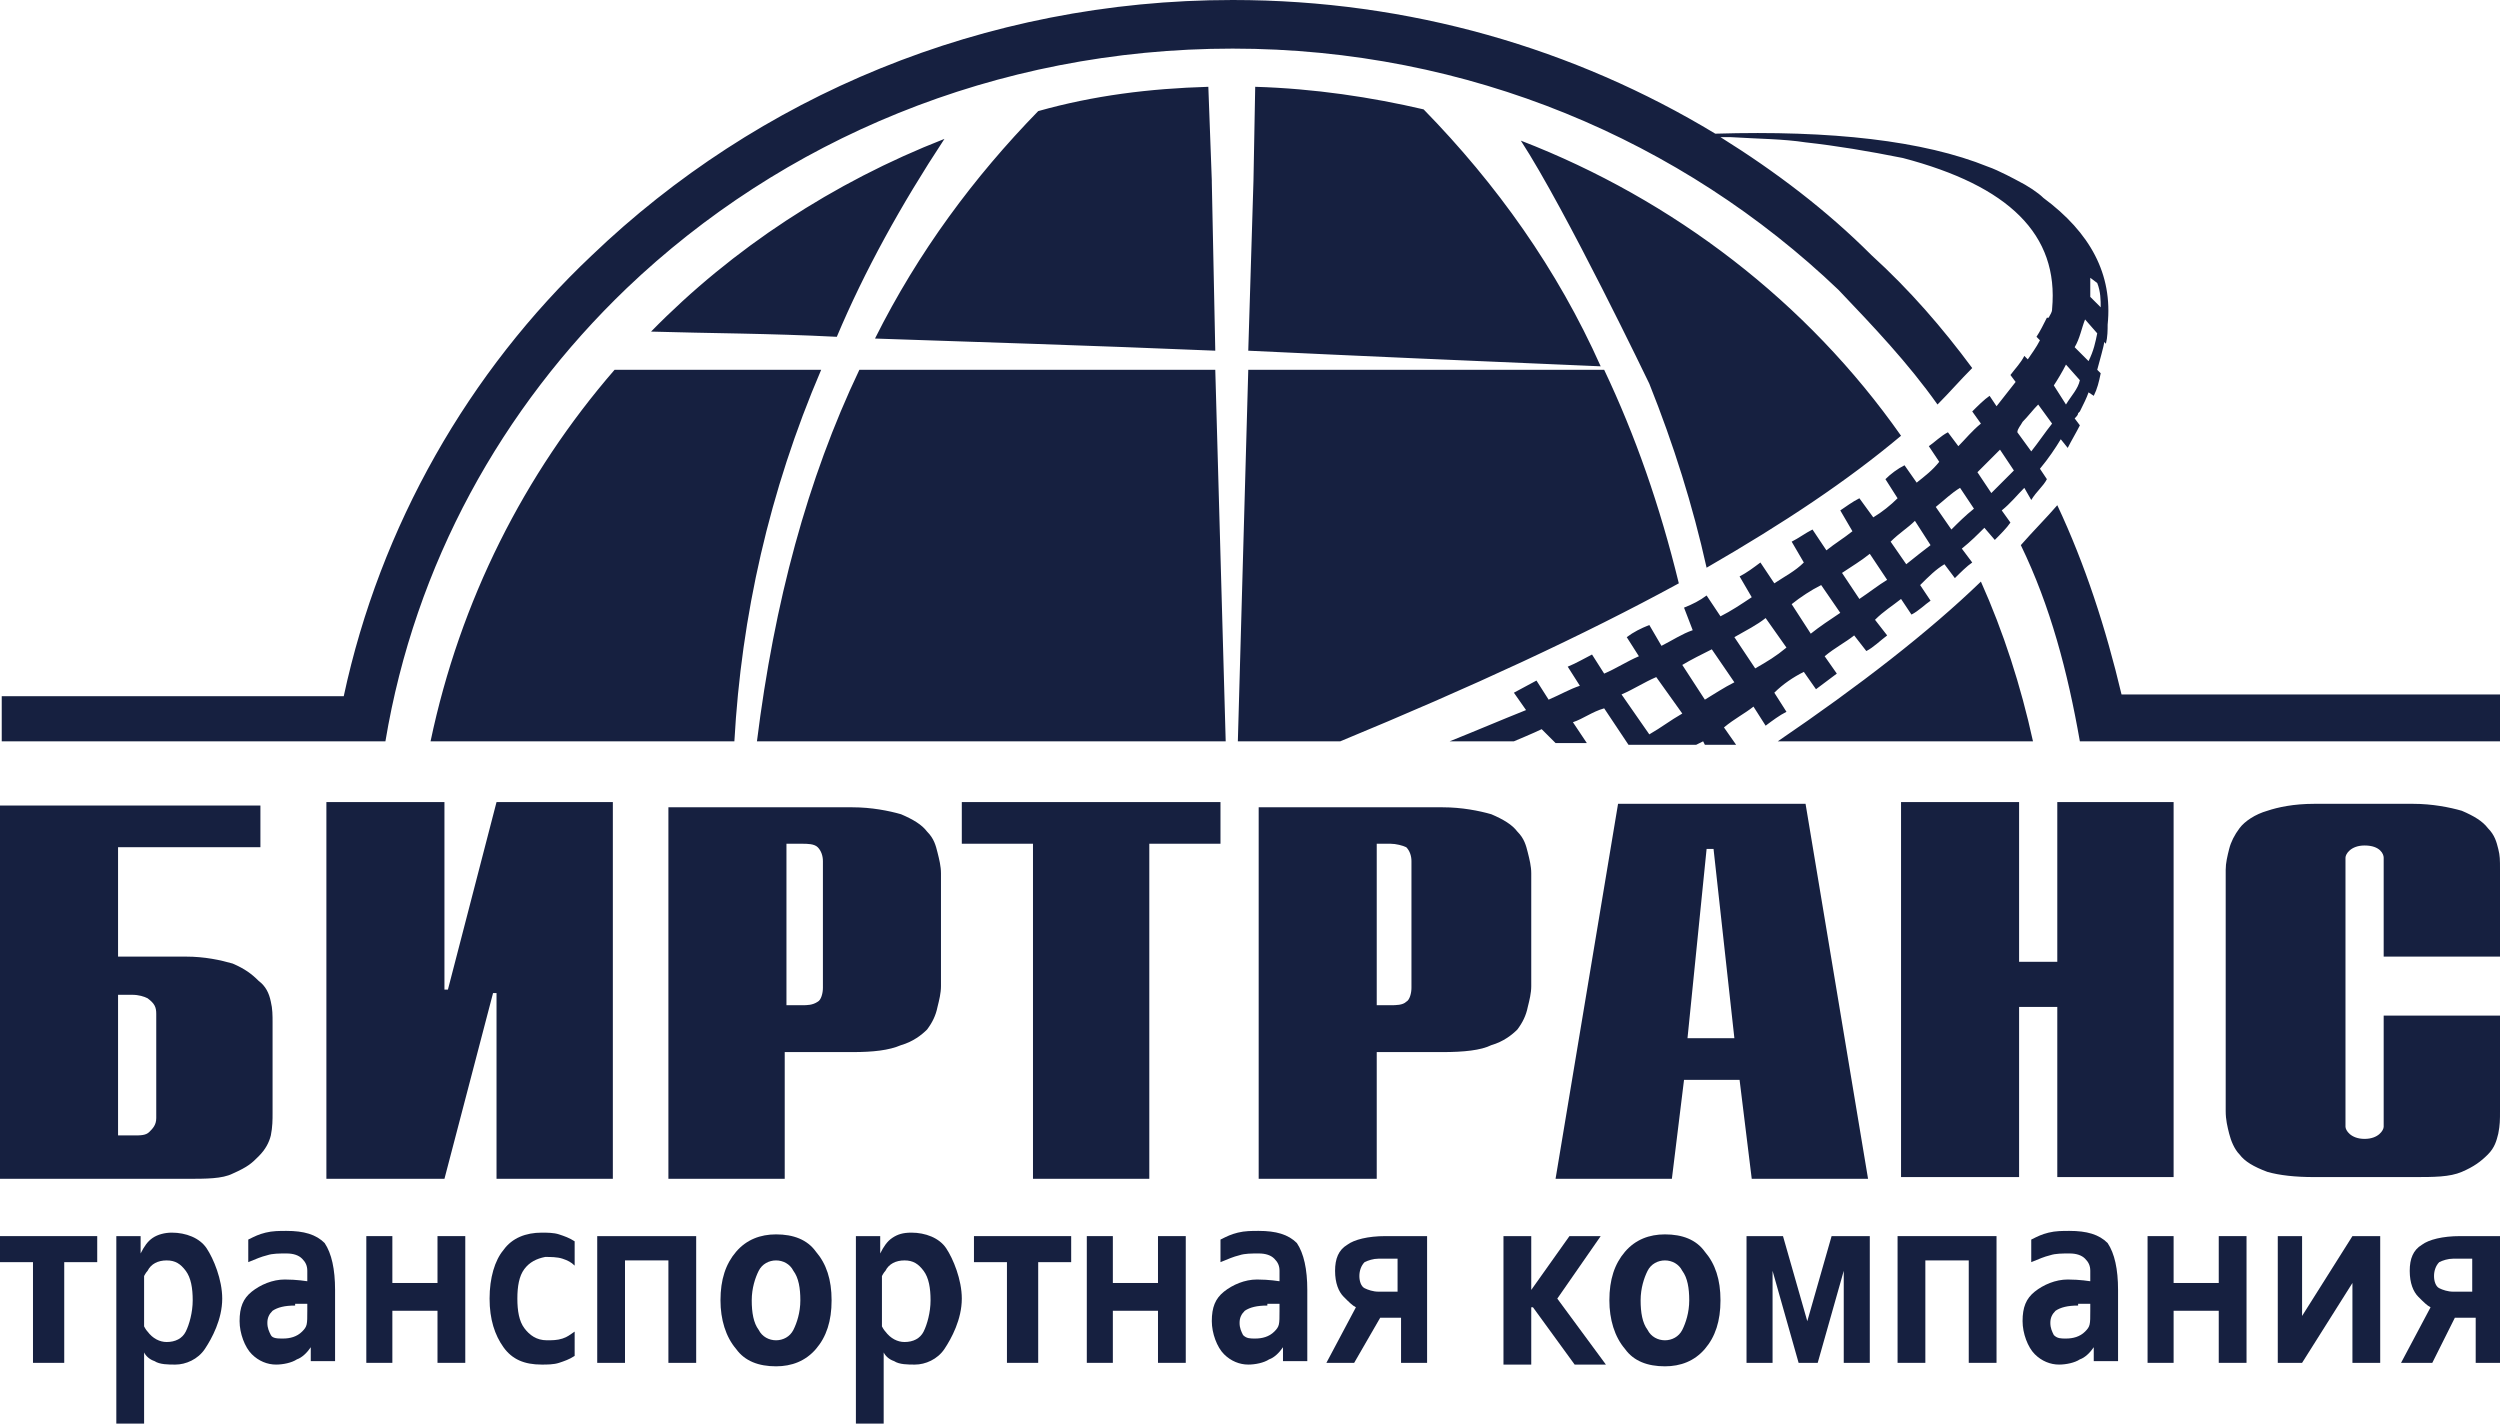
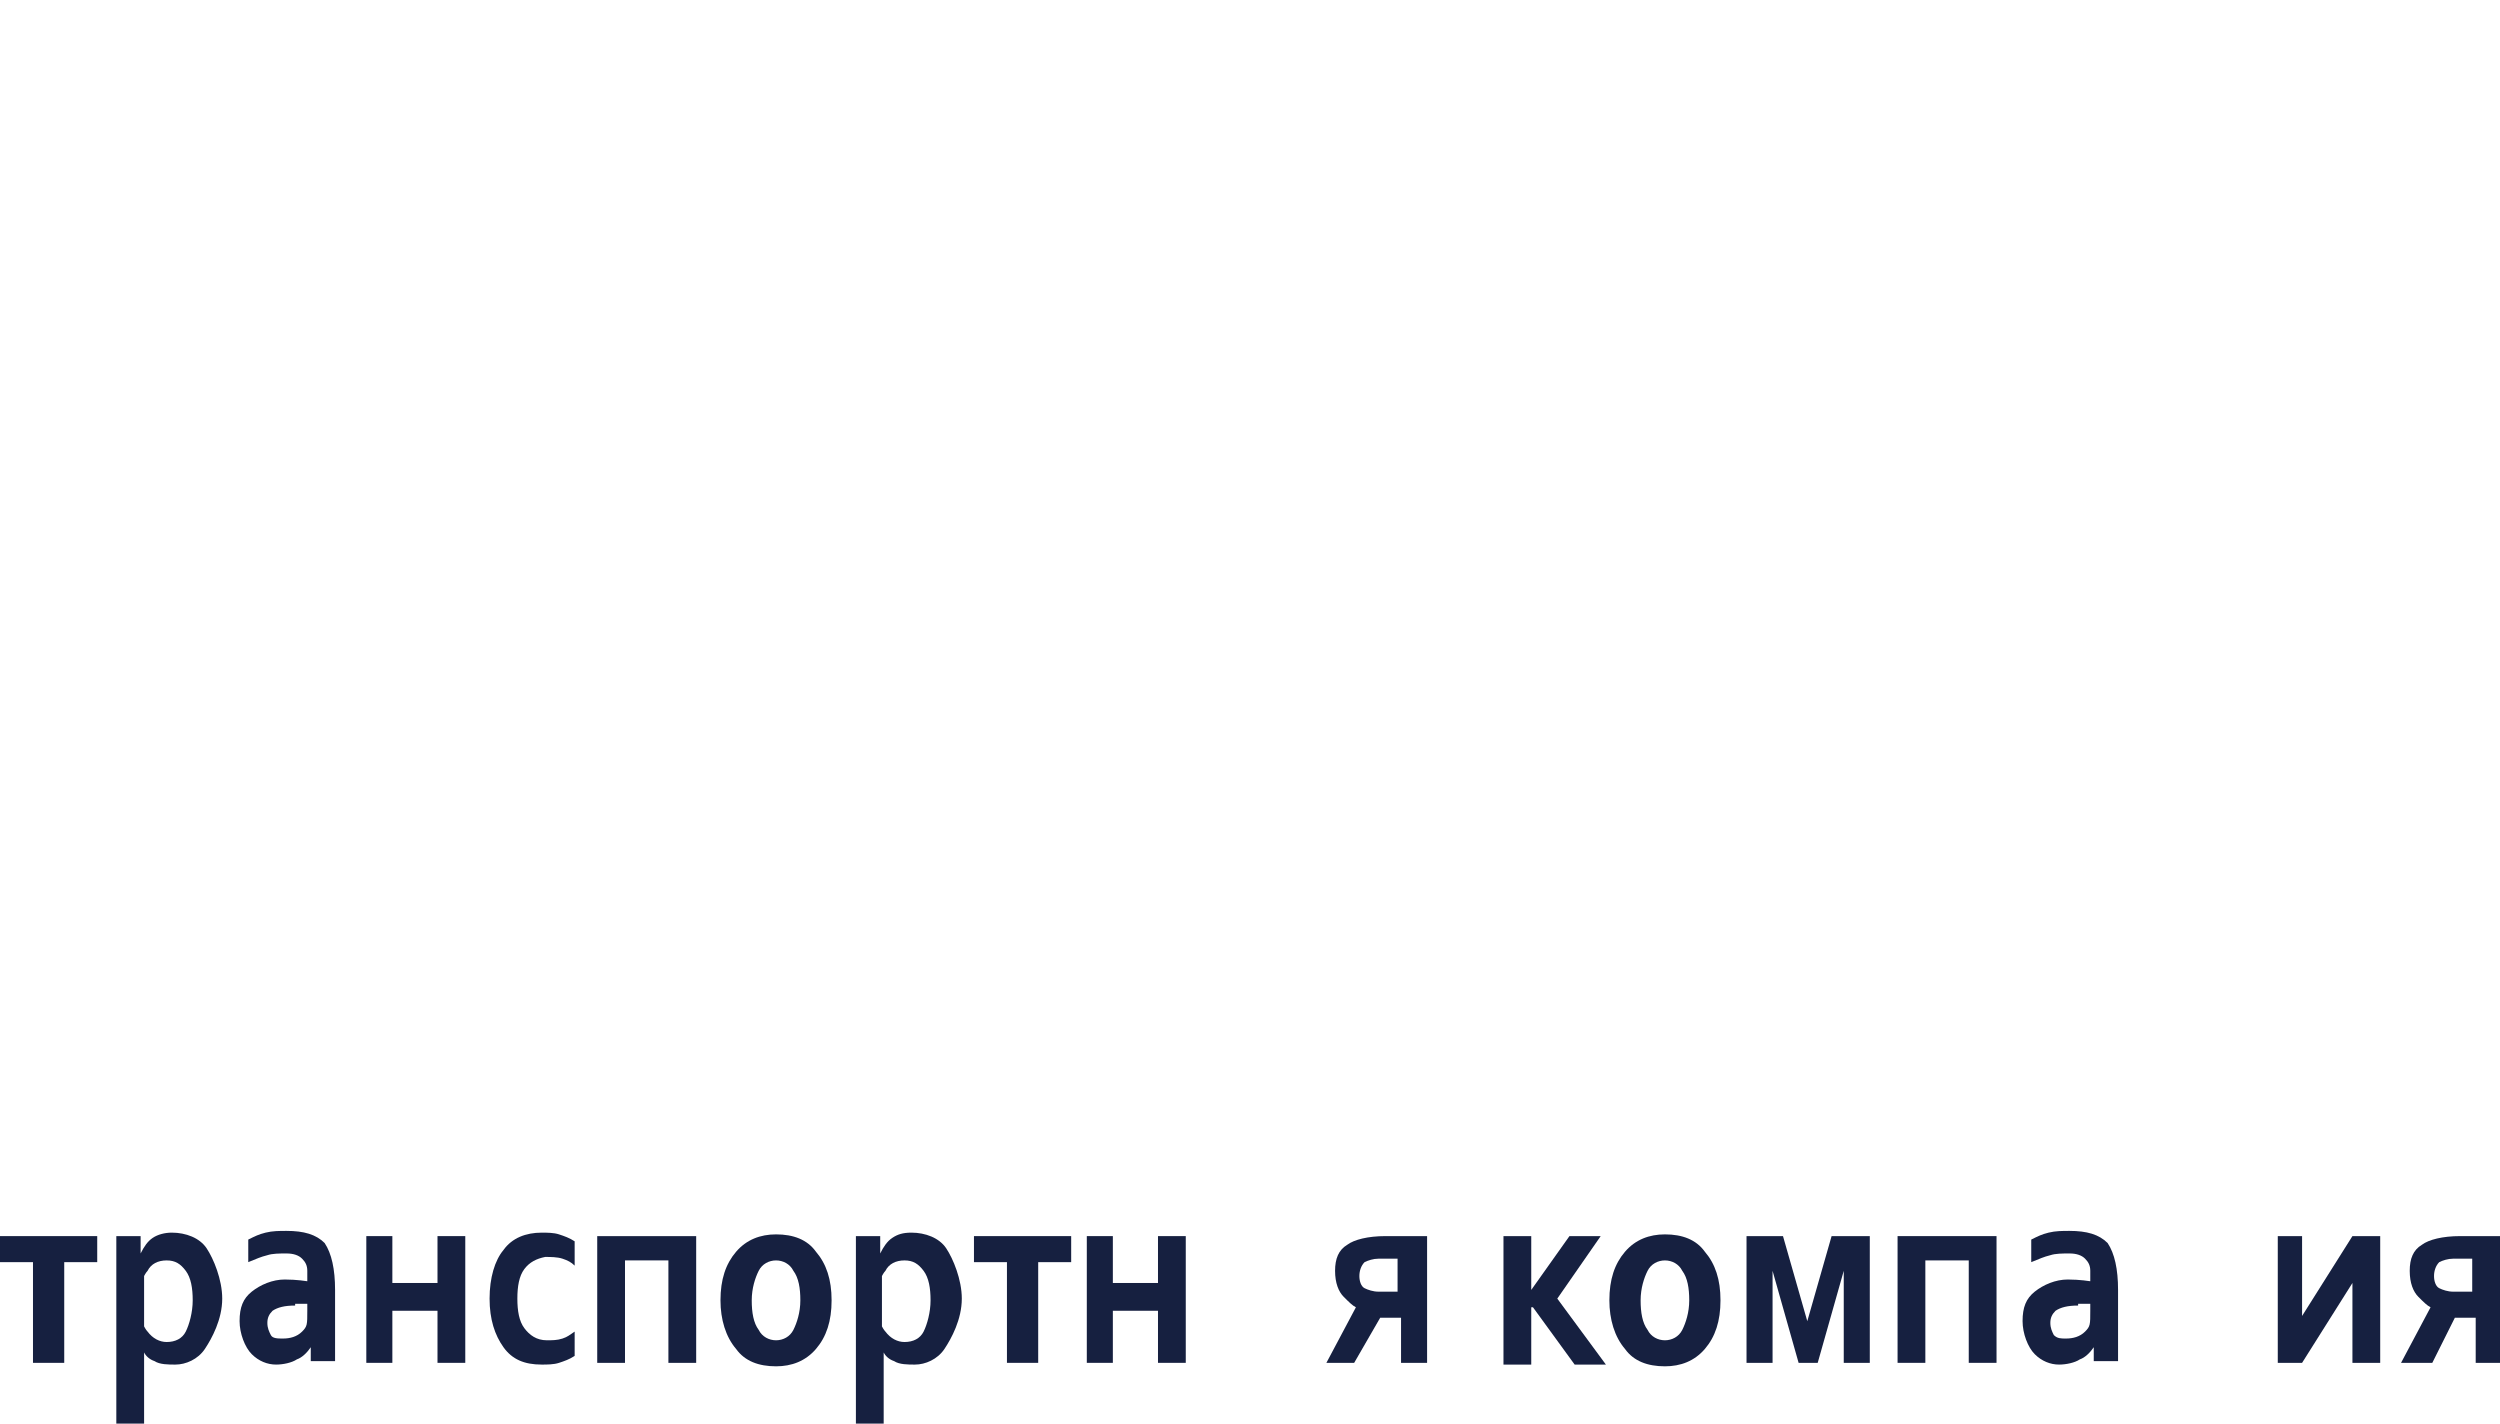
<svg xmlns="http://www.w3.org/2000/svg" version="1.1" id="Слой_1" x="0px" y="0px" viewBox="0 0 144 82" style="enable-background:0 0 144 82;" xml:space="preserve">
  <style type="text/css">
	.st0{fill-rule:evenodd;clip-rule:evenodd;fill:#162040;}
	.st1{fill:#162040;}
</style>
  <g>
-     <path class="st0" d="M144,58.5 M144,58.5l-6.7,0v6.4c0,0.2-0.3,0.7-1.1,0.7c-0.8,0-1.1-0.5-1.1-0.7V49.4c0-0.2,0.3-0.7,1.1-0.7   c0.9,0,1.1,0.5,1.1,0.7v5.7l6.7,0v-5c0-0.6,0-0.8-0.1-1.2c-0.1-0.4-0.2-0.8-0.6-1.2c-0.3-0.4-0.8-0.7-1.5-1   c-0.7-0.2-1.7-0.4-2.8-0.4h-5.7c-1.2,0-2.1,0.2-2.7,0.4c-0.7,0.2-1.3,0.6-1.6,1c-0.3,0.4-0.5,0.8-0.6,1.2c-0.1,0.4-0.2,0.8-0.2,1.2   V64c0,0.5,0.1,0.9,0.2,1.3c0.1,0.4,0.3,0.9,0.6,1.2c0.3,0.4,0.8,0.7,1.6,1c0.7,0.2,1.6,0.3,2.7,0.3h5.7c1.2,0,2.1,0,2.8-0.3   c0.7-0.3,1.1-0.6,1.5-1c0.4-0.4,0.5-0.8,0.6-1.2c0.1-0.5,0.1-0.8,0.1-1.3V58.5z M125.2,67.9 M125.2,67.9V46.2h-6.7v9.2l-2.2,0v-9.2   h-6.8v21.6h6.8v-9.8l2.2,0v9.8H125.2z M97.2,59.8 M97.2,59.8l1.1-10.9h0.4l1.2,10.9H97.2z M89.6,67.9 M89.6,67.9h6.7l0.7-5.7h3.2   l0.7,5.7h6.7l-3.6-21.6H93.2L89.6,67.9z M79.3,58.1 M79.3,58.1v-9.5h0.8c0.3,0,0.7,0.1,0.9,0.2c0.2,0.2,0.3,0.5,0.3,0.8v7.3   c0,0.3-0.1,0.7-0.3,0.8c-0.2,0.2-0.6,0.2-0.9,0.2H79.3z M72.5,67.9 M72.5,67.9h6.8v-7.3h3.8c1.2,0,2.2-0.1,2.8-0.4   c0.7-0.2,1.2-0.6,1.5-0.9c0.3-0.4,0.5-0.8,0.6-1.3c0.1-0.4,0.2-0.8,0.2-1.2v-6.5c0-0.4-0.1-0.8-0.2-1.2c-0.1-0.4-0.2-0.8-0.6-1.2   c-0.3-0.4-0.8-0.7-1.5-1c-0.7-0.2-1.7-0.4-2.8-0.4H72.5V67.9z M59.5,67.9 M59.5,67.9h6.7V48.6h4.1v-2.4H55.4v2.4h4.1V67.9z    M45.3,58.1 M45.3,58.1v-9.5h0.9c0.3,0,0.7,0,0.9,0.2c0.2,0.2,0.3,0.5,0.3,0.8v7.3c0,0.3-0.1,0.7-0.3,0.8c-0.3,0.2-0.6,0.2-0.9,0.2   H45.3z M38.5,67.9 M38.5,67.9h6.7v-7.3h3.9c1.2,0,2.1-0.1,2.8-0.4c0.7-0.2,1.2-0.6,1.5-0.9c0.3-0.4,0.5-0.8,0.6-1.3   c0.1-0.4,0.2-0.8,0.2-1.2v-6.5c0-0.4-0.1-0.8-0.2-1.2c-0.1-0.4-0.2-0.8-0.6-1.2c-0.3-0.4-0.8-0.7-1.5-1c-0.7-0.2-1.7-0.4-2.8-0.4   H38.5V67.9z M18.8,67.9 M18.8,67.9h6.8l2.8-10.7h0.2v10.7h6.7V46.2h-6.7l-2.8,10.8h-0.2V46.2h-6.8V67.9z M6.8,65.5 M6.8,65.5v-8.2   h0.8c0.4,0,0.7,0.1,0.9,0.2C8.9,57.8,9,58,9,58.4v6c0,0.4-0.2,0.6-0.4,0.8c-0.2,0.2-0.5,0.2-0.9,0.2H6.8z M0,67.9 M0,67.9h10.7   c1.2,0,2.1,0,2.7-0.3c0.9-0.4,1.1-0.6,1.5-1c0.4-0.4,0.6-0.8,0.7-1.2c0.1-0.5,0.1-0.9,0.1-1.3v-5.2c0-0.4,0-0.8-0.1-1.2   c-0.1-0.5-0.3-0.9-0.7-1.2c-0.4-0.4-0.8-0.7-1.5-1c-0.7-0.2-1.6-0.4-2.7-0.4H6.8v-6.3h8.2v-2.4H0V67.9z M37.5,19.1 M37.5,19.1   C42.2,14.3,48,10.5,54.4,8c-2.5,3.8-4.6,7.6-6.2,11.4C44.3,19.2,40.8,19.2,37.5,19.1z M42.3,42.7 M42.3,42.7H24.8   c1.7-8.1,5.4-15.4,10.6-21.4h11.9C44.3,28.3,42.7,35.5,42.3,42.7z M117.1,42.7 M117.1,42.7h-14.7c4.7-3.2,8.7-6.3,11.7-9.2   C115.4,36.4,116.4,39.5,117.1,42.7z M71.9,20.2 M71.9,20.2l0.3-9.8L72.3,5c3.4,0.1,6.7,0.6,9.7,1.3c4.2,4.3,7.7,9.2,10.2,14.8   C85.1,20.8,78.2,20.5,71.9,20.2z M71.5,37.5 M71.9,21.3h20.5c1.8,3.8,3.2,7.8,4.3,12.3c-5.5,3-12,6-19.5,9.1h-5.9L71.9,21.3z    M50.4,19.5 M50.4,19.5c2.5-5,5.7-9.3,9.4-13.1C63,5.5,66.2,5.1,69.6,5l0.2,5.4v0.1l0.2,9.7C62.8,19.9,56.3,19.7,50.4,19.5z    M94.9,22 M87.6,8.1c8.8,3.4,16.5,9.3,21.9,17c-3.1,2.6-6.7,5-11.2,7.6c-0.8-3.6-1.9-7.1-3.3-10.6C95,22.1,90.2,12.1,87.6,8.1z    M43.6,42.7 M43.6,42.7c1-8,2.9-15.1,5.9-21.4H70l0.6,21.4H43.6z M122.2,40 M122.2,40H144v2.7h-24.2c-0.7-4-1.7-7.8-3.4-11.3   c0.7-0.8,1.5-1.6,2.1-2.3C120.1,32.5,121.3,36.2,122.2,40z M119.8,21.9 M119.8,21.9L119,21c-0.2,0.4-0.5,0.9-0.7,1.2l0.7,1.1   C119.3,22.8,119.7,22.4,119.8,21.9z M120.8,19.2 M120.8,19.2l-0.7-0.8c-0.2,0.5-0.3,1.1-0.6,1.6l0.8,0.8   C120.6,20.2,120.7,19.7,120.8,19.2z M120.4,17.1 M120.4,17.1l0.6,0.6c0-0.4,0-0.9-0.2-1.4l-0.4-0.3   C120.4,16.4,120.4,16.7,120.4,17.1z M106,35.3 M106,35.3l-1.1-1.6c-0.6,0.3-1.2,0.7-1.7,1.1l1.1,1.7   C104.8,36.1,105.4,35.7,106,35.3z M108.7,33.4 M108.7,33.4l-1-1.5c-0.5,0.4-1,0.7-1.6,1.1l1,1.5C107.7,34.1,108.2,33.7,108.7,33.4z    M111.2,31.4 M111.2,31.4l-0.9-1.4c-0.4,0.4-0.9,0.7-1.4,1.2l0.9,1.3C110.3,32.1,110.8,31.7,111.2,31.4z M113.7,29.3 M113.7,29.3   l-0.8-1.2c-0.5,0.3-0.9,0.7-1.4,1.1l0.9,1.3C112.8,30.1,113.2,29.7,113.7,29.3z M96.9,41.1 M96.9,41.1L95.4,39   c-0.7,0.3-1.3,0.7-2,1l1.6,2.3C95.7,41.9,96.2,41.5,96.9,41.1z M99.9,36.7 M99.9,36.7l1.2,1.8c0.7-0.4,1.2-0.7,1.8-1.2l-1.2-1.7   C101.2,36,100.6,36.3,99.9,36.7z M99.9,39.3 M99.9,39.3l-1.3-1.9c-0.6,0.3-1.2,0.6-1.7,0.9l1.3,2C98.7,40,99.3,39.6,99.9,39.3z    M116,27.1 M116,27.1l-0.8-1.2c-0.4,0.4-0.8,0.8-1.3,1.3l0.8,1.2C115.2,27.9,115.6,27.5,116,27.1z M116.2,24.9 M116.2,24.9L117,26   c0.4-0.5,0.8-1.1,1.2-1.6l-0.8-1.1c-0.3,0.3-0.6,0.7-0.9,1C116.4,24.5,116.2,24.7,116.2,24.9z M109.6,9.1 M109.6,9.1   c-2-0.4-3.8-0.7-5.6-0.9c-1.3-0.2-2.7-0.2-4.3-0.3c-0.2,0-0.3,0-0.6,0c3.2,2,6.1,4.2,8.7,6.8c2.2,2,4.1,4.2,5.8,6.5   c-0.7,0.7-1.3,1.4-2,2.1c-1.7-2.4-3.7-4.5-5.7-6.6C96.9,8.1,84.6,2.8,71,2.8c-13.7,0-26,5.3-34.9,13.8   c-7.2,6.9-12.2,15.9-13.9,26.1H0.1v-2.6h19.7c2.1-9.8,7.2-18.7,14.3-25.4C43.6,5.6,56.6,0,71,0c10.2,0,19.7,2.8,27.8,7.7   c6.7-0.2,12,0.4,15.7,1.9c0.6,0.2,1.7,0.8,1.7,0.8c0.6,0.3,1.2,0.7,1.5,1c2.7,2,4,4.4,3.7,7.3c0,0.3,0,0.7-0.1,1.1l-0.1-0.1   c0,0.2-0.3,1.2-0.4,1.6l0.2,0.2c-0.1,0.5-0.2,0.9-0.4,1.3l-0.3-0.2c-0.1,0.3-0.3,0.7-0.5,1.1l-0.1,0.1c0,0.1-0.1,0.2-0.2,0.3   l0.3,0.4c-0.2,0.4-0.5,0.9-0.7,1.3l-0.4-0.5c-0.3,0.5-0.7,1.1-1.2,1.7l0.4,0.6c-0.2,0.4-0.6,0.7-0.9,1.2l-0.4-0.7   c-0.4,0.4-0.8,0.9-1.3,1.3l0.5,0.7c-0.2,0.3-0.6,0.7-0.9,1l-0.6-0.7c-0.4,0.4-0.8,0.8-1.3,1.2l0.6,0.8c-0.3,0.2-0.7,0.6-1,0.9   l-0.6-0.8c-0.5,0.3-0.9,0.7-1.4,1.2l0.6,0.9c-0.3,0.2-0.7,0.6-1.1,0.8l-0.6-0.9c-0.5,0.4-1,0.7-1.5,1.2l0.7,0.9   c-0.4,0.3-0.8,0.7-1.2,0.9l-0.7-0.9c-0.5,0.4-1.1,0.7-1.7,1.2l0.7,1c-0.4,0.3-0.8,0.6-1.2,0.9l-0.7-1c-0.6,0.3-1.2,0.7-1.7,1.2   l0.7,1.1c-0.4,0.2-0.8,0.5-1.2,0.8l-0.7-1.1c-0.5,0.4-1.1,0.7-1.7,1.2l0.7,1h-1.8l-0.1-0.2l-0.4,0.2h-2.1h-1.8l-1.4-2.1   c-0.7,0.2-1.2,0.6-1.8,0.8l0.8,1.2h-1.8L88.8,42c-0.4,0.2-1.6,0.7-1.6,0.7h-3.7c1.5-0.6,2.9-1.2,4.4-1.8l-0.7-1l1.3-0.7l0.7,1.1   c0.7-0.3,1.2-0.6,1.8-0.8l-0.7-1.1c0.5-0.2,1-0.5,1.4-0.7l0.7,1.1c0.7-0.3,1.3-0.7,2-1l-0.7-1.1c0.4-0.3,0.8-0.5,1.3-0.7l0.7,1.2   c0.6-0.3,1.2-0.7,1.8-0.9L97,35c0.5-0.2,0.9-0.4,1.3-0.7l0.8,1.2c0.6-0.3,1.2-0.7,1.8-1.1l-0.7-1.2c0.4-0.2,0.8-0.5,1.2-0.8   l0.8,1.2c0.6-0.4,1.2-0.7,1.7-1.2l-0.7-1.2c0.4-0.2,0.8-0.5,1.2-0.7l0.8,1.2c0.5-0.4,1-0.7,1.5-1.1l-0.7-1.2   c0.3-0.2,0.7-0.5,1.1-0.7l0.8,1.1c0.5-0.3,1-0.7,1.4-1.1l-0.7-1.1c0.3-0.3,0.7-0.6,1.1-0.8l0.7,1c0.5-0.4,0.9-0.7,1.3-1.2l-0.6-0.9   c0.3-0.2,0.7-0.6,1.1-0.8l0.6,0.8c0.4-0.4,0.8-0.9,1.3-1.3l-0.5-0.7c0.3-0.3,0.7-0.7,1-0.9l0.4,0.6c0.4-0.5,0.7-0.9,1.1-1.4   l-0.3-0.4c0.3-0.4,0.6-0.7,0.8-1.1l0.2,0.2c0.2-0.3,0.5-0.7,0.7-1.1l-0.2-0.2c0.2-0.3,0.4-0.7,0.6-1.1h0.1c0.1-0.2,0.2-0.3,0.2-0.5   C118.6,13.5,115.7,10.7,109.6,9.1z" />
    <g>
      <path class="st1" d="M61.7,71.2v1.5h-1.9v5.8H58v-5.8h-1.9v-1.5H61.7z" />
      <path class="st1" d="M5.6,71.2v1.5H3.7v5.8H1.9v-5.8H0v-1.5H5.6z" />
      <path class="st1" d="M8.3,77.9V82H6.7V71.2h1.4v1c0.2-0.4,0.4-0.7,0.7-0.9S9.5,71,9.9,71c0.8,0,1.6,0.3,2,0.9    c0.4,0.6,0.9,1.8,0.9,2.9c0,1.2-0.6,2.3-1,2.9c-0.4,0.6-1.1,0.9-1.7,0.9c-0.4,0-0.9,0-1.2-0.2C8.6,78.3,8.4,78.1,8.3,77.9z     M11.1,74.9c0-0.7-0.1-1.3-0.4-1.7c-0.3-0.4-0.6-0.6-1.1-0.6c-0.5,0-0.9,0.2-1.1,0.6c-0.1,0.1-0.2,0.3-0.2,0.3l0,2.9    c0,0,0.1,0.2,0.2,0.3c0.3,0.4,0.7,0.6,1.1,0.6c0.5,0,0.9-0.2,1.1-0.6S11.1,75.6,11.1,74.9z" />
      <path class="st1" d="M50.9,77.9V82h-1.6V71.2h1.4v1c0.2-0.4,0.4-0.7,0.7-0.9S52,71,52.5,71c0.8,0,1.6,0.3,2,0.9    c0.4,0.6,0.9,1.8,0.9,2.9c0,1.2-0.6,2.3-1,2.9c-0.4,0.6-1.1,0.9-1.7,0.9c-0.4,0-0.9,0-1.2-0.2C51.2,78.3,51,78.1,50.9,77.9z     M53.6,74.9c0-0.7-0.1-1.3-0.4-1.7c-0.3-0.4-0.6-0.6-1.1-0.6c-0.5,0-0.9,0.2-1.1,0.6c-0.1,0.1-0.2,0.3-0.2,0.3l0,2.9    c0,0,0.1,0.2,0.2,0.3c0.3,0.4,0.7,0.6,1.1,0.6c0.5,0,0.9-0.2,1.1-0.6S53.6,75.6,53.6,74.9z" />
      <path class="st1" d="M19.3,74.3v4.1h-1.4v-0.8c-0.2,0.3-0.5,0.6-0.8,0.7c-0.3,0.2-0.8,0.3-1.2,0.3c-0.5,0-1-0.2-1.4-0.6    c-0.4-0.4-0.7-1.2-0.7-1.9c0-0.8,0.2-1.3,0.7-1.7c0.5-0.4,1.2-0.7,1.9-0.7c0.7,0,1.3,0.1,1.3,0.1v-0.6c0-0.3-0.1-0.5-0.3-0.7    c-0.2-0.2-0.5-0.3-0.9-0.3c-0.4,0-0.8,0-1.1,0.1c-0.4,0.1-0.6,0.2-1.1,0.4v-1.3c0.4-0.2,0.6-0.3,1-0.4c0.4-0.1,0.8-0.1,1.2-0.1    c1,0,1.7,0.2,2.2,0.7C19.1,72.2,19.3,73.1,19.3,74.3z M17,75.2c-0.6,0-1,0.1-1.3,0.3c-0.2,0.2-0.3,0.4-0.3,0.7    c0,0.3,0.1,0.5,0.2,0.7s0.4,0.2,0.7,0.2c0.4,0,0.8-0.1,1.1-0.4c0.3-0.3,0.3-0.4,0.3-1.2v-0.4H17z" />
-       <path class="st1" d="M75.3,74.3v4.1h-1.4v-0.8c-0.2,0.3-0.5,0.6-0.8,0.7c-0.3,0.2-0.8,0.3-1.2,0.3c-0.5,0-1-0.2-1.4-0.6    c-0.4-0.4-0.7-1.2-0.7-1.9c0-0.8,0.2-1.3,0.7-1.7c0.5-0.4,1.2-0.7,1.9-0.7c0.7,0,1.3,0.1,1.3,0.1v-0.6c0-0.3-0.1-0.5-0.3-0.7    c-0.2-0.2-0.5-0.3-0.9-0.3c-0.4,0-0.8,0-1.1,0.1c-0.4,0.1-0.6,0.2-1.1,0.4v-1.3c0.4-0.2,0.6-0.3,1-0.4c0.4-0.1,0.8-0.1,1.2-0.1    c1,0,1.7,0.2,2.2,0.7C75.1,72.2,75.3,73.1,75.3,74.3z M73,75.2c-0.6,0-1,0.1-1.3,0.3c-0.2,0.2-0.3,0.4-0.3,0.7    c0,0.3,0.1,0.5,0.2,0.7c0.2,0.2,0.4,0.2,0.7,0.2c0.4,0,0.8-0.1,1.1-0.4c0.3-0.3,0.3-0.4,0.3-1.2v-0.4H73z" />
      <path class="st1" d="M122,74.3v4.1h-1.4v-0.8c-0.2,0.3-0.5,0.6-0.8,0.7c-0.3,0.2-0.8,0.3-1.2,0.3c-0.5,0-1-0.2-1.4-0.6    c-0.4-0.4-0.7-1.2-0.7-1.9c0-0.8,0.2-1.3,0.7-1.7c0.5-0.4,1.2-0.7,1.9-0.7c0.7,0,1.3,0.1,1.3,0.1v-0.6c0-0.3-0.1-0.5-0.3-0.7    c-0.2-0.2-0.5-0.3-0.9-0.3c-0.4,0-0.8,0-1.1,0.1c-0.4,0.1-0.6,0.2-1.1,0.4v-1.3c0.4-0.2,0.6-0.3,1-0.4c0.4-0.1,0.8-0.1,1.2-0.1    c1,0,1.7,0.2,2.2,0.7C121.8,72.2,122,73.1,122,74.3z M119.7,75.2c-0.6,0-1,0.1-1.3,0.3c-0.2,0.2-0.3,0.4-0.3,0.7    c0,0.3,0.1,0.5,0.2,0.7c0.2,0.2,0.4,0.2,0.7,0.2c0.4,0,0.8-0.1,1.1-0.4c0.3-0.3,0.3-0.4,0.3-1.2v-0.4H119.7z" />
      <path class="st1" d="M26.8,71.2v7.3h-1.6v-3h-2.6v3h-1.5v-7.3h1.5v2.7h2.6v-2.7H26.8z" />
      <path class="st1" d="M68.3,71.2v7.3h-1.6v-3h-2.6v3h-1.5v-7.3h1.5v2.7h2.6v-2.7H68.3z" />
-       <path class="st1" d="M129.4,71.2v7.3h-1.6v-3h-2.6v3h-1.5v-7.3h1.5v2.7h2.6v-2.7H129.4z" />
      <path class="st1" d="M33.1,78.1c-0.3,0.2-0.6,0.3-0.9,0.4c-0.3,0.1-0.7,0.1-1,0.1c-1,0-1.7-0.3-2.2-1c-0.5-0.7-0.8-1.6-0.8-2.8    c0-1.2,0.3-2.2,0.8-2.8c0.5-0.7,1.3-1,2.2-1c0.3,0,0.7,0,1,0.1c0.3,0.1,0.6,0.2,0.9,0.4v1.4c-0.2-0.2-0.4-0.3-0.7-0.4    c-0.3-0.1-0.7-0.1-1-0.1c-0.5,0.1-0.9,0.3-1.2,0.7c-0.3,0.4-0.4,1-0.4,1.7s0.1,1.3,0.4,1.7c0.3,0.4,0.7,0.7,1.3,0.7    c0.3,0,0.6,0,0.9-0.1c0.3-0.1,0.4-0.2,0.7-0.4V78.1z" />
      <path class="st1" d="M40.1,71.2v7.3h-1.6v-5.9H36v5.9h-1.6v-7.3H40.1z" />
      <path class="st1" d="M115,71.2v7.3h-1.6v-5.9h-2.5v5.9h-1.6v-7.3H115z" />
      <path class="st1" d="M41.5,74.9c0-1.2,0.3-2.1,0.9-2.8c0.6-0.7,1.4-1,2.3-1c1,0,1.8,0.3,2.3,1c0.6,0.7,0.9,1.6,0.9,2.8    s-0.3,2.1-0.9,2.8c-0.6,0.7-1.4,1-2.3,1c-1,0-1.8-0.3-2.3-1C41.8,77,41.5,76,41.5,74.9z M44.7,72.6c-0.4,0-0.8,0.2-1,0.6    c-0.2,0.4-0.4,1-0.4,1.7c0,0.7,0.1,1.3,0.4,1.7c0.2,0.4,0.6,0.6,1,0.6c0.4,0,0.8-0.2,1-0.6s0.4-1,0.4-1.7c0-0.7-0.1-1.3-0.4-1.7    C45.5,72.8,45.1,72.6,44.7,72.6z" />
      <path class="st1" d="M92.7,74.9c0-1.2,0.3-2.1,0.9-2.8c0.6-0.7,1.4-1,2.3-1c1,0,1.8,0.3,2.3,1c0.6,0.7,0.9,1.6,0.9,2.8    s-0.3,2.1-0.9,2.8c-0.6,0.7-1.4,1-2.3,1c-1,0-1.8-0.3-2.3-1C93,77,92.7,76,92.7,74.9z M95.9,72.6c-0.4,0-0.8,0.2-1,0.6    c-0.2,0.4-0.4,1-0.4,1.7c0,0.7,0.1,1.3,0.4,1.7c0.2,0.4,0.6,0.6,1,0.6c0.4,0,0.8-0.2,1-0.6c0.2-0.4,0.4-1,0.4-1.7    c0-0.7-0.1-1.3-0.4-1.7C96.7,72.8,96.3,72.6,95.9,72.6z" />
      <path class="st1" d="M138.3,78.5l1.7-3.2c-0.2-0.1-0.4-0.3-0.7-0.6c-0.3-0.3-0.5-0.8-0.5-1.5c0-0.7,0.2-1.2,0.7-1.5    c0.4-0.3,1.2-0.5,2.2-0.5h2.4v7.3h-1.5v-2.6h-1.2l-1.3,2.6H138.3z M140.2,73.5c0,0.3,0.1,0.6,0.3,0.7s0.5,0.2,0.8,0.2h1.1v-1.9    h-1.1c-0.3,0-0.6,0.1-0.8,0.2C140.3,72.9,140.2,73.2,140.2,73.5z" />
      <path class="st1" d="M76.4,78.5l1.7-3.2c-0.2-0.1-0.4-0.3-0.7-0.6s-0.5-0.8-0.5-1.5c0-0.7,0.2-1.2,0.7-1.5    c0.4-0.3,1.2-0.5,2.2-0.5h2.4v7.3h-1.5v-2.6h-1.2L78,78.5H76.4z M78.3,73.5c0,0.3,0.1,0.6,0.3,0.7s0.5,0.2,0.8,0.2h1.1v-1.9h-1.1    c-0.3,0-0.6,0.1-0.8,0.2C78.4,72.9,78.3,73.2,78.3,73.5z" />
      <path class="st1" d="M86.6,71.2h1.6v3.1l2.2-3.1h1.8l-2.5,3.6l2.8,3.8h-1.8l-2.4-3.3h-0.1v3.3h-1.6V71.2z" />
      <path class="st1" d="M100.5,71.2h2.2l1.4,4.9l1.4-4.9h2.2v7.3h-1.5l0-5.3l-1.5,5.3h-1.1l-1.5-5.3v5.3h-1.5V71.2z" />
      <path class="st1" d="M137.1,71.2v7.3h-1.6v-4.6l-2.9,4.6h-1.4v-7.3h1.4v4.6l2.9-4.6H137.1z" />
    </g>
  </g>
</svg>